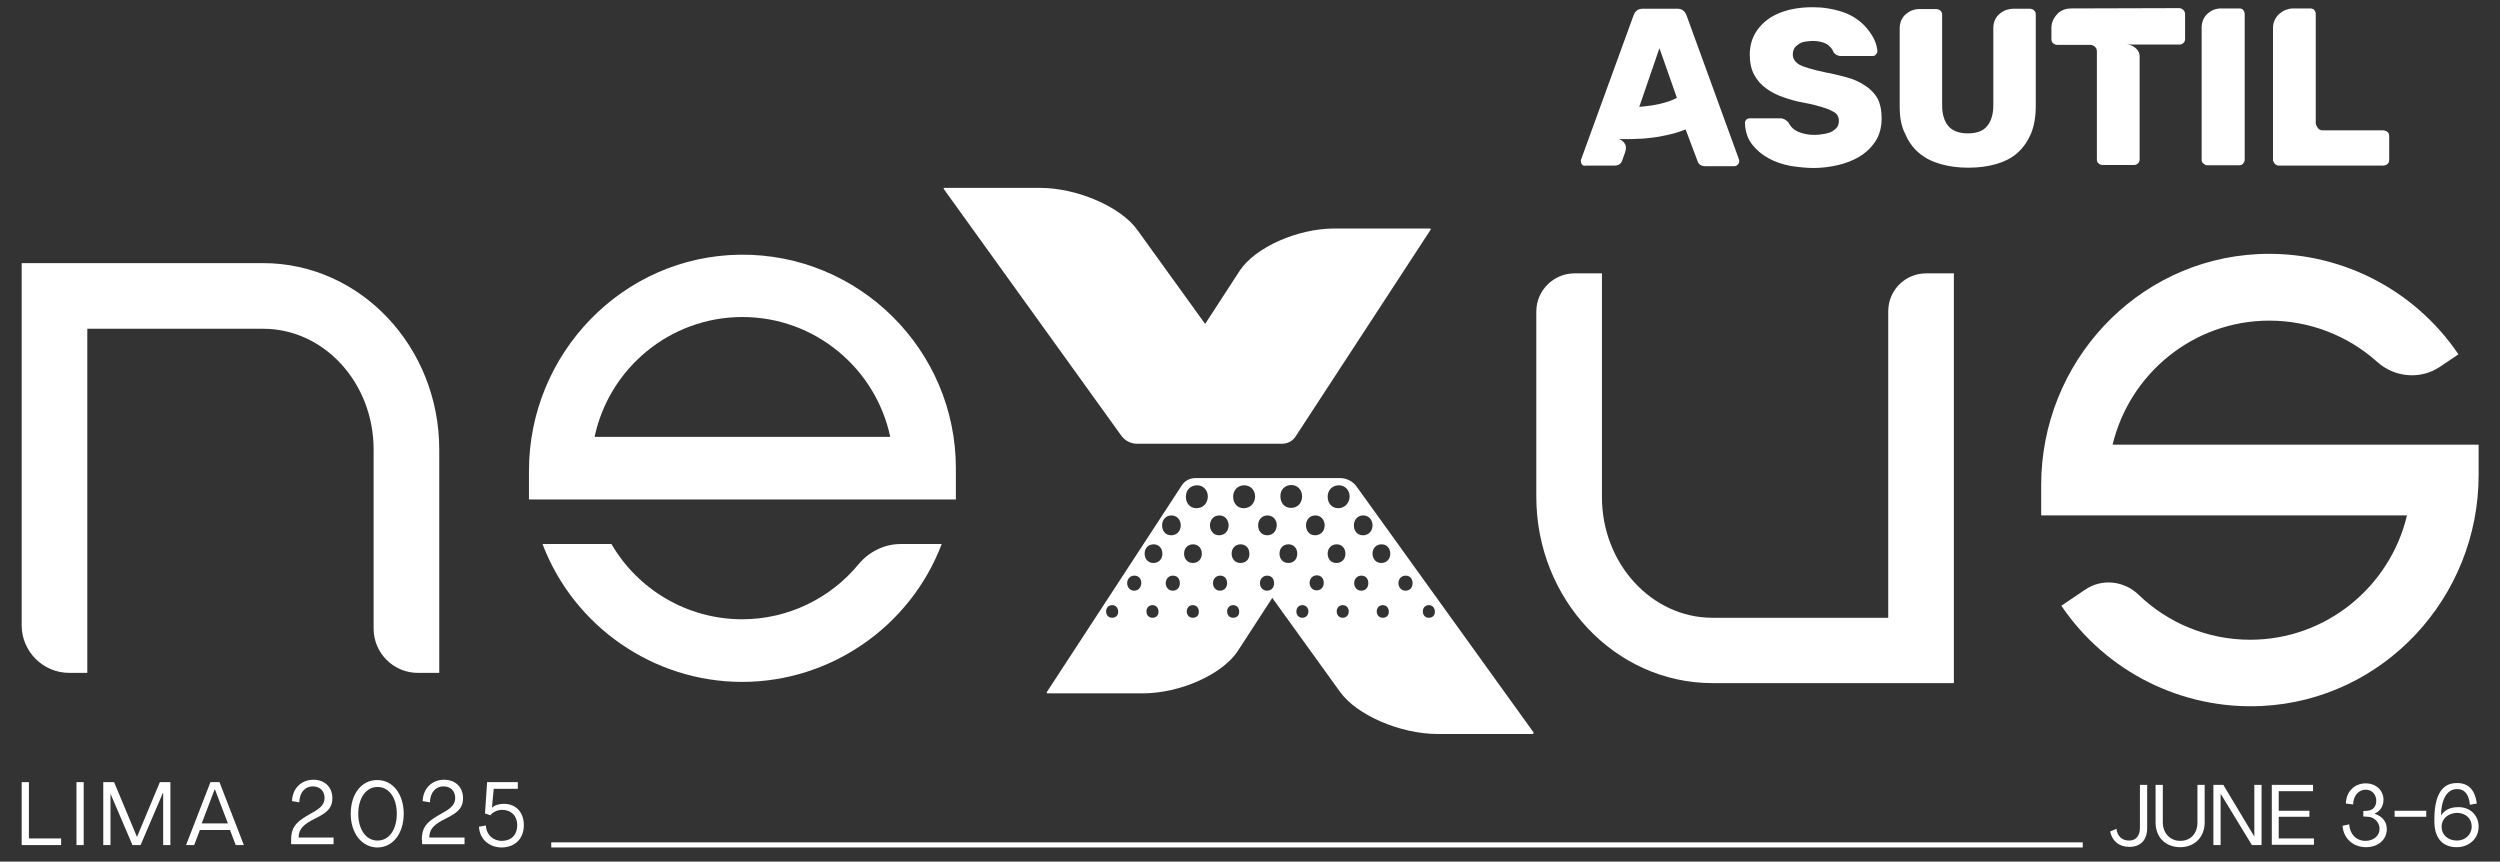
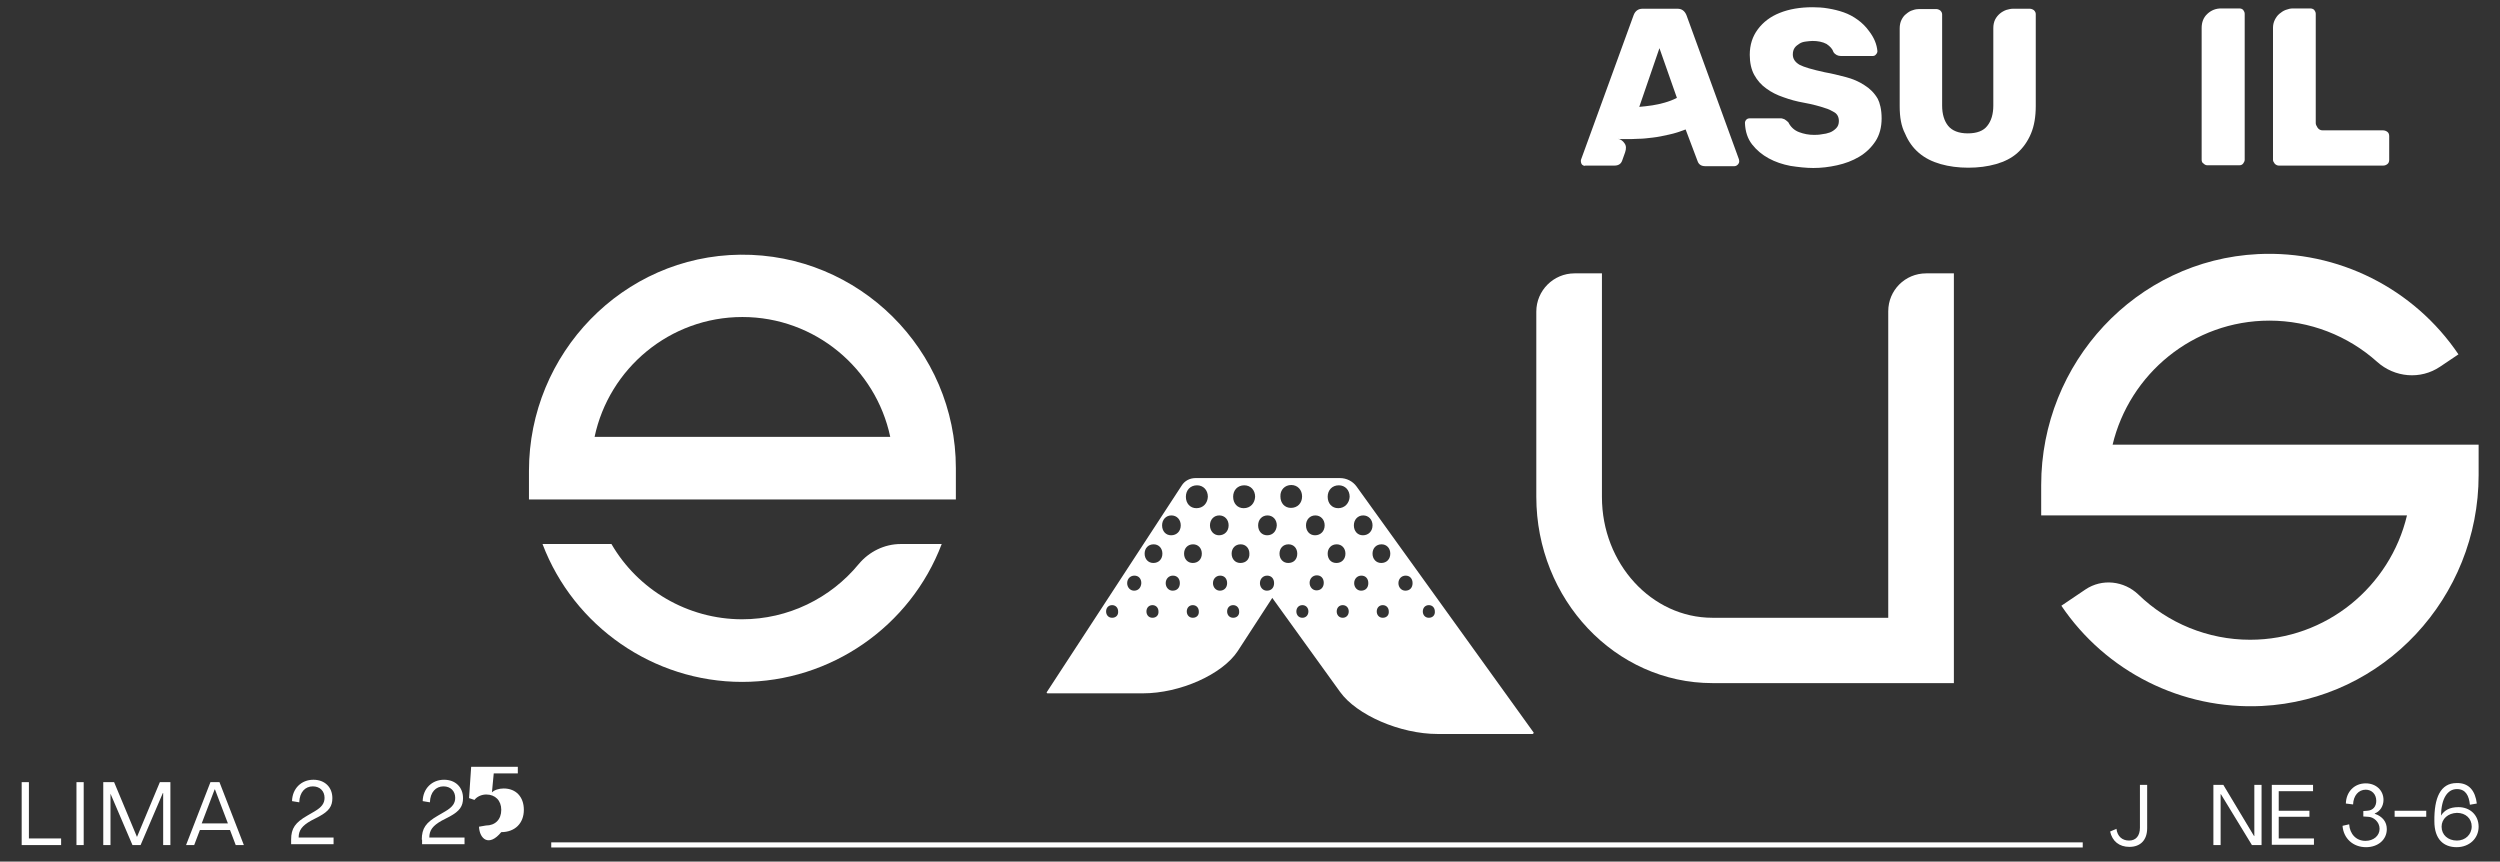
<svg xmlns="http://www.w3.org/2000/svg" version="1.1" id="Capa_1" x="0px" y="0px" viewBox="0 0 830.4 286.2" style="enable-background:new 0 0 830.4 286.2;" xml:space="preserve">
  <rect x="0" y="0" width="830.4" height="286.2" fill="#333333" stroke="none" />
  <style type="text/css">
	.st0{fill:#FFFFFF;}
</style>
  <g>
    <g>
      <path class="st0" d="M525.5,54.7c-0.3-0.4-0.4-0.8-0.4-1.1s0-0.6,0.1-0.7l17.4-47.8c0.5-1.4,1.5-2.2,3-2.2h11.6    c1.4,0,2.4,0.7,3,2.2l17.4,47.8c0,0.1,0.1,0.3,0.1,0.7s-0.2,0.8-0.5,1.1s-0.7,0.5-1.1,0.5h-9.7c-1.2,0-2.1-0.5-2.5-1.6l-4-10.6    c-1.8,0.7-3.6,1.3-5.5,1.7c-1.8,0.4-3.6,0.8-5.4,1c-1.7,0.2-3.3,0.4-4.8,0.4c-1.5,0.1-2.8,0.1-3.9,0.1c-0.7,0-1.3,0-1.8,0    s-0.8,0-1.1-0.1c0.9,0.2,1.6,0.6,2.2,1.5c0.6,0.8,0.6,1.8,0.2,3l-1,2.8c-0.4,1.1-1.3,1.6-2.5,1.6h-9.7    C526.3,55.2,525.9,55,525.5,54.7z M544.5,35.5c1.4-0.1,2.8-0.3,4.3-0.5c1.3-0.2,2.7-0.5,4.1-0.9c1.4-0.4,2.8-0.9,4.1-1.6L551.2,16    L544.5,35.5z" />
      <path class="st0" d="M625,39.3c0,3-0.7,5.6-2.1,7.7c-1.4,2.1-3.2,3.8-5.4,5.1s-4.6,2.2-7.3,2.8s-5.3,0.9-7.9,0.9    c-2.4,0-5-0.3-7.6-0.7c-2.6-0.5-5-1.3-7.2-2.5s-4-2.7-5.5-4.6c-1.5-1.9-2.3-4.3-2.4-7.2c0-0.4,0.2-0.8,0.5-1.1s0.7-0.4,1.2-0.4h10    c0.3,0,0.6,0,0.8,0.1s0.4,0.1,0.6,0.2c0.3,0.2,0.8,0.5,1.3,1c0.8,1.6,2,2.7,3.6,3.3s3.2,0.9,4.9,0.9c0.7,0,1.6,0,2.6-0.2    c1-0.1,1.9-0.3,2.7-0.6s1.5-0.8,2.1-1.4c0.6-0.6,0.9-1.4,0.9-2.4c0-1.3-0.5-2.3-1.5-2.9c-1-0.6-2-1.1-3.1-1.4    c-0.8-0.3-1.9-0.6-3-0.9c-1.2-0.3-2.5-0.6-4.1-0.9c-2.3-0.4-4.5-1-6.7-1.8c-2.1-0.7-4.1-1.7-5.7-2.9c-1.7-1.2-3-2.7-4-4.5    s-1.5-4.1-1.5-6.7c0-3.3,0.9-6.1,2.7-8.5s4.2-4.2,7.2-5.4c3.2-1.3,6.9-1.9,11-1.9c1.6,0,3.4,0.1,5.1,0.4c1.8,0.3,3.5,0.7,5.2,1.3    s3.2,1.4,4.7,2.5c1.4,1,2.7,2.3,3.7,3.7c1.7,2.2,2.6,4.4,2.8,6.7c0,0.4-0.2,0.8-0.5,1.1c-0.3,0.4-0.7,0.5-1.1,0.5h-10.5    c-1,0-1.9-0.4-2.5-1.3c-0.3-1-1.1-1.9-2.3-2.7c-1.3-0.7-2.9-1-4.6-1c-0.7,0-1.5,0.1-2.3,0.2c-0.8,0.1-1.5,0.3-2.1,0.7    s-1.2,0.8-1.6,1.4c-0.4,0.6-0.6,1.3-0.6,2.2c0,1.4,0.7,2.5,2.2,3.4c1.5,0.8,4.3,1.6,8.4,2.5c2.3,0.4,4.7,1,7,1.6s4.4,1.5,6.2,2.7    c1.8,1.1,3.3,2.6,4.4,4.5C624.4,34.1,625,36.4,625,39.3z" />
      <path class="st0" d="M631,35.3V9.4c0-1,0.2-2,0.6-2.8c0.4-0.8,0.9-1.5,1.6-2c0.6-0.5,1.3-1,2.1-1.2c0.8-0.3,1.5-0.4,2.2-0.4h5.6    c0.5,0,1,0.2,1.4,0.5c0.4,0.4,0.6,0.8,0.6,1.3v30.3c0,2.8,0.7,5.1,2,6.7c1.3,1.6,3.5,2.5,6.5,2.5s5.2-0.8,6.5-2.5    c1.3-1.6,2-3.9,2-6.7V9.3c0-1,0.2-2,0.6-2.8c0.4-0.8,1-1.5,1.6-2s1.3-0.9,2.1-1.2c0.7-0.2,1.5-0.4,2.2-0.4h5.6    c0.5,0,1,0.2,1.4,0.5c0.4,0.4,0.6,0.8,0.6,1.3v30.5c0,3.5-0.5,6.6-1.6,9.2c-1.1,2.6-2.6,4.7-4.5,6.4s-4.3,2.9-7.1,3.7    s-5.9,1.2-9.2,1.2s-6.4-0.4-9.2-1.2s-5.2-2-7.2-3.7s-3.5-3.8-4.6-6.4C631.5,41.9,631,38.9,631,35.3z" />
-       <path class="st0" d="M723.8,2.7c0.5,0,1,0.2,1.4,0.6s0.6,0.8,0.6,1.3V13c0,0.5-0.2,1-0.6,1.3c-0.4,0.4-0.8,0.5-1.4,0.5h-17.4    c1.1,0,2.1,0.4,3,1.2c0.9,0.8,1.3,1.7,1.3,2.7V53c0,0.5-0.2,1-0.6,1.3c-0.4,0.4-0.8,0.5-1.3,0.5h-10.4c-0.6,0-1-0.2-1.3-0.5    c-0.4-0.3-0.6-0.7-0.6-1.3V17.1c0-0.7-0.2-1.2-0.7-1.6c-0.4-0.4-1-0.6-1.6-0.6h-10.9c-0.5,0-0.9-0.2-1.3-0.5    c-0.4-0.3-0.6-0.8-0.6-1.3V9.2c0-0.9,0.2-1.8,0.6-2.6c0.4-0.8,0.9-1.5,1.5-2.1s1.3-1,2.1-1.3s1.6-0.4,2.4-0.4L723.8,2.7L723.8,2.7    z" />
      <path class="st0" d="M731.3,53.1V9.3c0-1.9,0.6-3.5,1.9-4.7c1.3-1.2,2.8-1.8,4.6-1.8h6c0.6,0,1,0.2,1.3,0.5    c0.3,0.4,0.5,0.8,0.5,1.3V53c0,0.5-0.2,0.9-0.5,1.3c-0.3,0.4-0.7,0.6-1.3,0.6h-10.6c-0.5,0-0.9-0.2-1.3-0.6    C731.5,54.1,731.3,53.6,731.3,53.1z" />
      <path class="st0" d="M755,53.1V9.2c0-0.9,0.2-1.8,0.6-2.6c0.4-0.8,0.9-1.5,1.5-2s1.3-1,2.1-1.3s1.6-0.5,2.4-0.5h5.8    c0.5,0,1,0.2,1.3,0.5c0.3,0.4,0.5,0.8,0.5,1.3v36.3c0,0.4,0.2,0.9,0.6,1.5c0.4,0.6,1,0.9,1.7,0.9h20.1c0.5,0,1,0.2,1.4,0.5    s0.6,0.8,0.6,1.4v7.9c0,0.6-0.2,1.1-0.6,1.4c-0.4,0.3-0.8,0.5-1.4,0.5h-34.7c-0.4,0-0.9-0.2-1.3-0.6C755.2,53.9,755,53.5,755,53.1    z" />
    </g>
    <g>
      <g>
-         <path id="SVGID_1_" class="st0" d="M377.8,147.4h48c1.9,0,3.6-0.9,4.6-2.5l44.8-68.6c0.1-0.2,0-0.4-0.3-0.4h-31.6     c-12.4,0-26.4,6.3-31.5,14l-11.5,17.7l-22.5-31.2c-5.5-7.7-20-14-32.4-14h-31.6c-0.3,0-0.5,0.2-0.3,0.4l58.8,81.7     C373.6,146.4,375.6,147.4,377.8,147.4z" />
-       </g>
+         </g>
    </g>
    <g>
-       <path class="st0" d="M87.4,87.4H7.2v120.3c0,8.7,7.1,15.8,15.8,15.8h6V109.2h58.4c20.3,0,36.7,18,36.7,40.1v59.5    c0,8.1,6.6,14.7,14.7,14.7h7.1v-74.2C145.9,115.2,119.7,87.4,87.4,87.4z" />
      <path class="st0" d="M245.9,84.6c-39,0.4-70.2,32.8-70.2,71.8v9.5h141.8v-10.4C317.5,116.2,285.3,84.2,245.9,84.6z M197.5,145.1    c4.8-22.7,25-39.8,49.1-39.8s44.3,17.1,49.1,39.8H197.5z" />
      <path class="st0" d="M246.5,205.7c-18.1,0-34.6-9.8-43.4-25h-22.9c10.4,27.4,36.9,45.8,66.3,45.8s55.9-18.4,66.3-45.8h-13.6    c-5.4,0-10.5,2.5-14,6.7C275.9,198.7,261.8,205.7,246.5,205.7z" />
      <path class="st0" d="M627.2,205.2h-58.4c-20.2,0-36.7-18-36.7-40.1V90.8H523c-7,0-12.7,5.7-12.7,12.7V165    c0,34.1,26.2,61.9,58.5,61.9H649V90.8h-9.2c-7,0-12.6,5.6-12.6,12.6V205.2z" />
      <path class="st0" d="M701.7,147.8c5.6-23.6,26.8-41.3,52.1-41.3c13.4,0,26.1,5,35.8,13.7c5.8,5.2,14.4,6,20.9,1.6l6.1-4.1    c-14.8-21.9-40-34.6-66.6-33.3c-40.5,2-72,36.1-72,76.7v10.1h121.5c-5.6,23.6-26.8,41.3-52.1,41.3c-14,0-27.3-5.5-37.1-15    c-4.8-4.6-12.1-5.4-17.6-1.7l-8,5.4c14.8,21.9,40,34.6,66.6,33.3c40.5-2,72-36.1,72-76.7v-10.1H701.7V147.8z" />
    </g>
    <path class="st0" d="M509.4,243.3l-58.8-81.7c-1.3-1.8-3.4-2.8-5.5-2.8h-48c-1.9,0-3.6,0.9-4.6,2.5l-44.8,68.6   c-0.1,0.2,0,0.4,0.3,0.4h31.6c12.4,0,26.4-6.3,31.5-14l11.5-17.7l22.5,31.2c5.5,7.7,20,14,32.4,14h31.6   C509.4,243.6,509.5,243.5,509.4,243.3z M369.4,205.2c-1.2,0-2-0.9-2-2.1s0.8-2.1,2-2.1s2,0.9,2,2.1   C371.5,204.3,370.7,205.2,369.4,205.2z M376.7,196.2c-1.3,0-2.3-1.1-2.3-2.5s1-2.5,2.4-2.5s2.3,1,2.3,2.5   C379,195.2,378.1,196.2,376.7,196.2z M382.8,205.2c-1.2,0-2-0.9-2-2.1s0.8-2.1,2-2.1s2,0.9,2,2.1   C384.9,204.3,384.1,205.2,382.8,205.2z M383.1,187c-1.7,0-2.9-1.3-2.9-3.1s1.2-3.1,3-3.1c1.7,0,2.9,1.3,2.9,3.1   S384.9,187,383.1,187z M389.5,196.2c-1.3,0-2.3-1.1-2.3-2.5s1-2.5,2.4-2.5s2.3,1,2.3,2.5S391,196.2,389.5,196.2z M389,177.8   c-1.8,0-3-1.4-3-3.3c0-1.9,1.3-3.3,3.1-3.3s3.1,1.4,3.1,3.3C392.2,176.4,390.9,177.8,389,177.8z M428.9,161.1   c2.1,0,3.6,1.6,3.6,3.8s-1.5,3.8-3.7,3.8c-2.1,0-3.5-1.6-3.5-3.8C425.2,162.7,426.8,161.1,428.9,161.1z M396.2,205.2   c-1.2,0-2-0.9-2-2.1s0.8-2.1,2-2.1s2,0.9,2,2.1C398.3,204.3,397.5,205.2,396.2,205.2z M396.2,187c-1.7,0-2.9-1.3-2.9-3.1   s1.2-3.1,3-3.1c1.7,0,2.9,1.3,2.9,3.1S398,187,396.2,187z M397.4,168.8c-2.1,0-3.5-1.6-3.5-3.8s1.5-3.8,3.7-3.8   c2.1,0,3.6,1.6,3.6,3.8C401.1,167.1,399.7,168.8,397.4,168.8z M401.9,174.5c0-1.9,1.3-3.3,3.1-3.3c1.8,0,3.1,1.4,3.1,3.3   c0,1.9-1.3,3.3-3.2,3.3C403.2,177.8,401.9,176.4,401.9,174.5z M405.2,196.2c-1.3,0-2.3-1.1-2.3-2.5s1-2.5,2.4-2.5s2.3,1,2.3,2.5   S406.6,196.2,405.2,196.2z M409.6,205.2c-1.2,0-2-0.9-2-2.1s0.8-2.1,2-2.1s2,0.9,2,2.1C411.7,204.3,410.9,205.2,409.6,205.2z    M412,187c-1.7,0-2.9-1.3-2.9-3.1s1.2-3.1,3-3.1c1.7,0,2.9,1.3,2.9,3.1C415.1,185.7,413.9,187,412,187z M413.1,168.8   c-2.1,0-3.5-1.6-3.5-3.8s1.5-3.8,3.7-3.8c2.1,0,3.6,1.6,3.6,3.8C416.8,167.1,415.4,168.8,413.1,168.8z M420.8,196.2   c-1.3,0-2.3-1.1-2.3-2.5s1-2.5,2.4-2.5s2.3,1,2.3,2.5C423.2,195.2,422.3,196.2,420.8,196.2z M420.9,177.8c-1.8,0-3-1.4-3-3.3   c0-1.9,1.3-3.3,3.1-3.3c1.8,0,3.1,1.4,3.1,3.3C424,176.4,422.8,177.8,420.9,177.8z M427.9,187c-1.7,0-2.9-1.3-2.9-3.1   s1.2-3.1,3-3.1c1.7,0,2.9,1.3,2.9,3.1S429.8,187,427.9,187z M432.6,205.2c-1.2,0-2-0.9-2-2.1s0.8-2.1,2-2.1s2,0.9,2,2.1   S433.8,205.2,432.6,205.2z M437.3,196.1c-1.3,0-2.3-1.1-2.3-2.5s1-2.5,2.4-2.5s2.3,1,2.3,2.5C439.7,195,438.8,196.1,437.3,196.1z    M436.8,177.8c-1.8,0-3-1.4-3-3.3c0-1.9,1.3-3.3,3.1-3.3c1.8,0,3.1,1.4,3.1,3.3C440,176.4,438.7,177.8,436.8,177.8z M441,183.9   c0-1.8,1.2-3.1,3-3.1c1.7,0,2.9,1.3,2.9,3.1s-1.2,3.1-3,3.1S441,185.7,441,183.9z M446,205.2c-1.2,0-2-0.9-2-2.1s0.8-2.1,2-2.1   s2,0.9,2,2.1S447.2,205.2,446,205.2z M444.5,168.8c-2.1,0-3.5-1.6-3.5-3.8s1.5-3.8,3.7-3.8c2.1,0,3.6,1.6,3.6,3.8   C448.2,167.1,446.7,168.8,444.5,168.8z M452.1,196.2c-1.3,0-2.3-1.1-2.3-2.5s1-2.5,2.4-2.5s2.3,1,2.3,2.5S453.6,196.2,452.1,196.2z    M452.7,177.8c-1.8,0-3-1.4-3-3.3c0-1.9,1.3-3.3,3.1-3.3c1.8,0,3.1,1.4,3.1,3.3C455.9,176.4,454.6,177.8,452.7,177.8z M459.3,205.2   c-1.2,0-2-0.9-2-2.1s0.8-2.1,2-2.1s2,0.9,2,2.1C461.4,204.3,460.6,205.2,459.3,205.2z M458.8,187c-1.7,0-2.9-1.3-2.9-3.1   s1.2-3.1,3-3.1c1.7,0,2.9,1.3,2.9,3.1S460.6,187,458.8,187z M466.8,196.2c-1.3,0-2.3-1.1-2.3-2.5s1-2.5,2.4-2.5s2.3,1,2.3,2.5   C469.2,195.2,468.3,196.2,466.8,196.2z M474.6,205.2c-1.2,0-2-0.9-2-2.1s0.8-2.1,2-2.1s2,0.9,2,2.1   C476.7,204.3,475.9,205.2,474.6,205.2z" />
  </g>
  <g>
    <g>
      <path class="st0" d="M7.2,259.8h2.4v18.7h10.7v2.2H7.2V259.8z" />
      <path class="st0" d="M25.4,259.8h2.4v20.9h-2.4V259.8z" />
      <path class="st0" d="M34.4,259.8h3.5l7.6,18.2l0,0l7.6-18.2h3.5v20.9h-2.4v-17.3h-0.1l-7.4,17.3H44l-7.4-17.3h0.1v17.3h-2.4v-20.9    H34.4z" />
      <path class="st0" d="M69.9,259.8h3l8.1,20.9h-2.7l-1.9-5h-10l-1.9,5h-2.7L69.9,259.8z M75.7,273.5l-4.3-11.3h-0.1L67,273.5H75.7z" />
      <path class="st0" d="M96.7,278.9c0-3.8,1.4-5.7,5.4-8l2.4-1.4c2.4-1.4,3.3-2.7,3.3-4.5c0-2.2-1.5-3.8-3.9-3.8    c-2.5,0-4.4,1.9-4.5,5.3l-2.4-0.4c0.1-4.2,3.1-7.1,7.1-7.1c3.8,0,6.3,2.5,6.3,6.1c0,2.7-1.1,4.3-4.4,6.1l-2.7,1.4    c-3,1.7-4.1,3.2-4.1,5.6h11.6v2.2H96.7V278.9z" />
-       <path class="st0" d="M116.5,270.3c0-6.5,3.5-11.2,8.8-11.2s8.8,4.8,8.8,11.2c0,6.4-3.5,11.2-8.8,11.2    C120.1,281.4,116.5,276.7,116.5,270.3z M131.8,270.3c0-5.2-2.5-8.9-6.4-8.9s-6.4,3.8-6.4,8.9s2.5,8.9,6.4,8.9    C129.3,279.2,131.8,275.5,131.8,270.3z" />
      <path class="st0" d="M140.1,278.9c0-3.8,1.4-5.7,5.4-8l2.4-1.4c2.4-1.4,3.3-2.7,3.3-4.5c0-2.2-1.5-3.8-3.9-3.8    c-2.5,0-4.4,1.9-4.5,5.3l-2.4-0.4c0.1-4.2,3.1-7.1,7.1-7.1c3.8,0,6.3,2.5,6.3,6.1c0,2.7-1.1,4.3-4.4,6.1l-2.7,1.4    c-3,1.7-4.1,3.2-4.1,5.6h11.7v2.2h-14.1v-1.5L140.1,278.9L140.1,278.9z" />
-       <path class="st0" d="M159.1,274.6l2.3-0.4c0.1,3,2.3,5.1,5.3,5.1c3.1,0,5.1-2,5.1-5.2c0-3.1-2-5.1-5-5.1c-1.5,0-3.1,0.7-3.9,1.8    l-1.8-0.6l0.7-10.4H172v2.2h-8l-0.6,6.3c0.8-0.8,2.3-1.3,3.9-1.3c4.1,0,6.7,2.8,6.7,7.1c0,4.5-3,7.4-7.5,7.4    C162.4,281.4,159.3,278.7,159.1,274.6z" />
+       <path class="st0" d="M159.1,274.6l2.3-0.4c3.1,0,5.1-2,5.1-5.2c0-3.1-2-5.1-5-5.1c-1.5,0-3.1,0.7-3.9,1.8    l-1.8-0.6l0.7-10.4H172v2.2h-8l-0.6,6.3c0.8-0.8,2.3-1.3,3.9-1.3c4.1,0,6.7,2.8,6.7,7.1c0,4.5-3,7.4-7.5,7.4    C162.4,281.4,159.3,278.7,159.1,274.6z" />
    </g>
  </g>
  <g>
    <rect x="183.1" y="279.8" class="st0" width="508.7" height="1.7" />
  </g>
  <g>
    <path class="st0" d="M700.9,276.2l2.1-0.9c0.3,2.5,1.9,3.9,4.2,3.9s3.6-1.6,3.6-4.3v-14.2h2.4v14.4c0,3.9-2.2,6.2-5.9,6.2   C703.9,281.3,701.6,279.4,700.9,276.2z" />
-     <path class="st0" d="M716,273.2v-12.5h2.4v12.5c0,3.3,2.2,6.1,5.8,6.1c3.5,0,5.7-2.5,5.7-6.1v-12.5h2.4v12.5c0,4.8-3.3,8.2-8.1,8.2   C719.3,281.4,716,278.1,716,273.2z" />
    <path class="st0" d="M735.4,260.7h3.1l10.2,17h0.1v-17h2.4v20H748l-10.3-16.9h-0.1v16.9h-2.4v-20H735.4z" />
    <path class="st0" d="M754.6,260.7h13.7v2.1h-11.4v6.5h10.2v2h-10.2v7.2h11.7v2.1h-14V260.7z" />
    <path class="st0" d="M778.1,274.3l2.2-0.5c0.2,3.2,2.3,5.5,5.4,5.5c2.7,0,4.7-1.7,4.7-4s-2-4-3.9-4l-1.5-0.1v-1.8l1.3-0.1   c1.9-0.1,3-1.4,3-3.3c0-2.2-1.5-3.7-3.5-3.7c-2.4,0-4.1,2-4.2,4.9l-2.4-0.3c0.1-3.9,2.8-6.7,6.6-6.7c3.4,0,5.9,2.3,5.9,5.5   c0,2-1.1,3.8-2.9,4.5v0.1c2.6,0.9,4,2.7,4,5.1c0,3.5-2.9,6-6.9,6C781.6,281.4,778.4,278.5,778.1,274.3z" />
    <path class="st0" d="M795.4,269.3h10.5v2h-10.5V269.3z" />
    <path class="st0" d="M822.7,266.9l-2.3,0.4c-0.3-3-1.4-5.2-4.3-5.2c-3.2,0-5.2,3.2-5.3,8.8c1.1-1.7,2.8-2.8,5.8-2.8   c3.9,0,6.7,2.7,6.7,6.5c0,3.9-3.1,6.8-7.3,6.8c-4.3,0-7.4-2.6-7.4-8.6c-0.1-7.8,2-12.7,7.4-12.7C820.2,260,822.2,262.8,822.7,266.9   z M811,274.6c0,2.7,2.1,4.6,5.1,4.6c2.8,0,4.9-2,4.9-4.7c0-2.6-2-4.5-4.9-4.5C813.1,270.1,811,272,811,274.6z" />
  </g>
</svg>